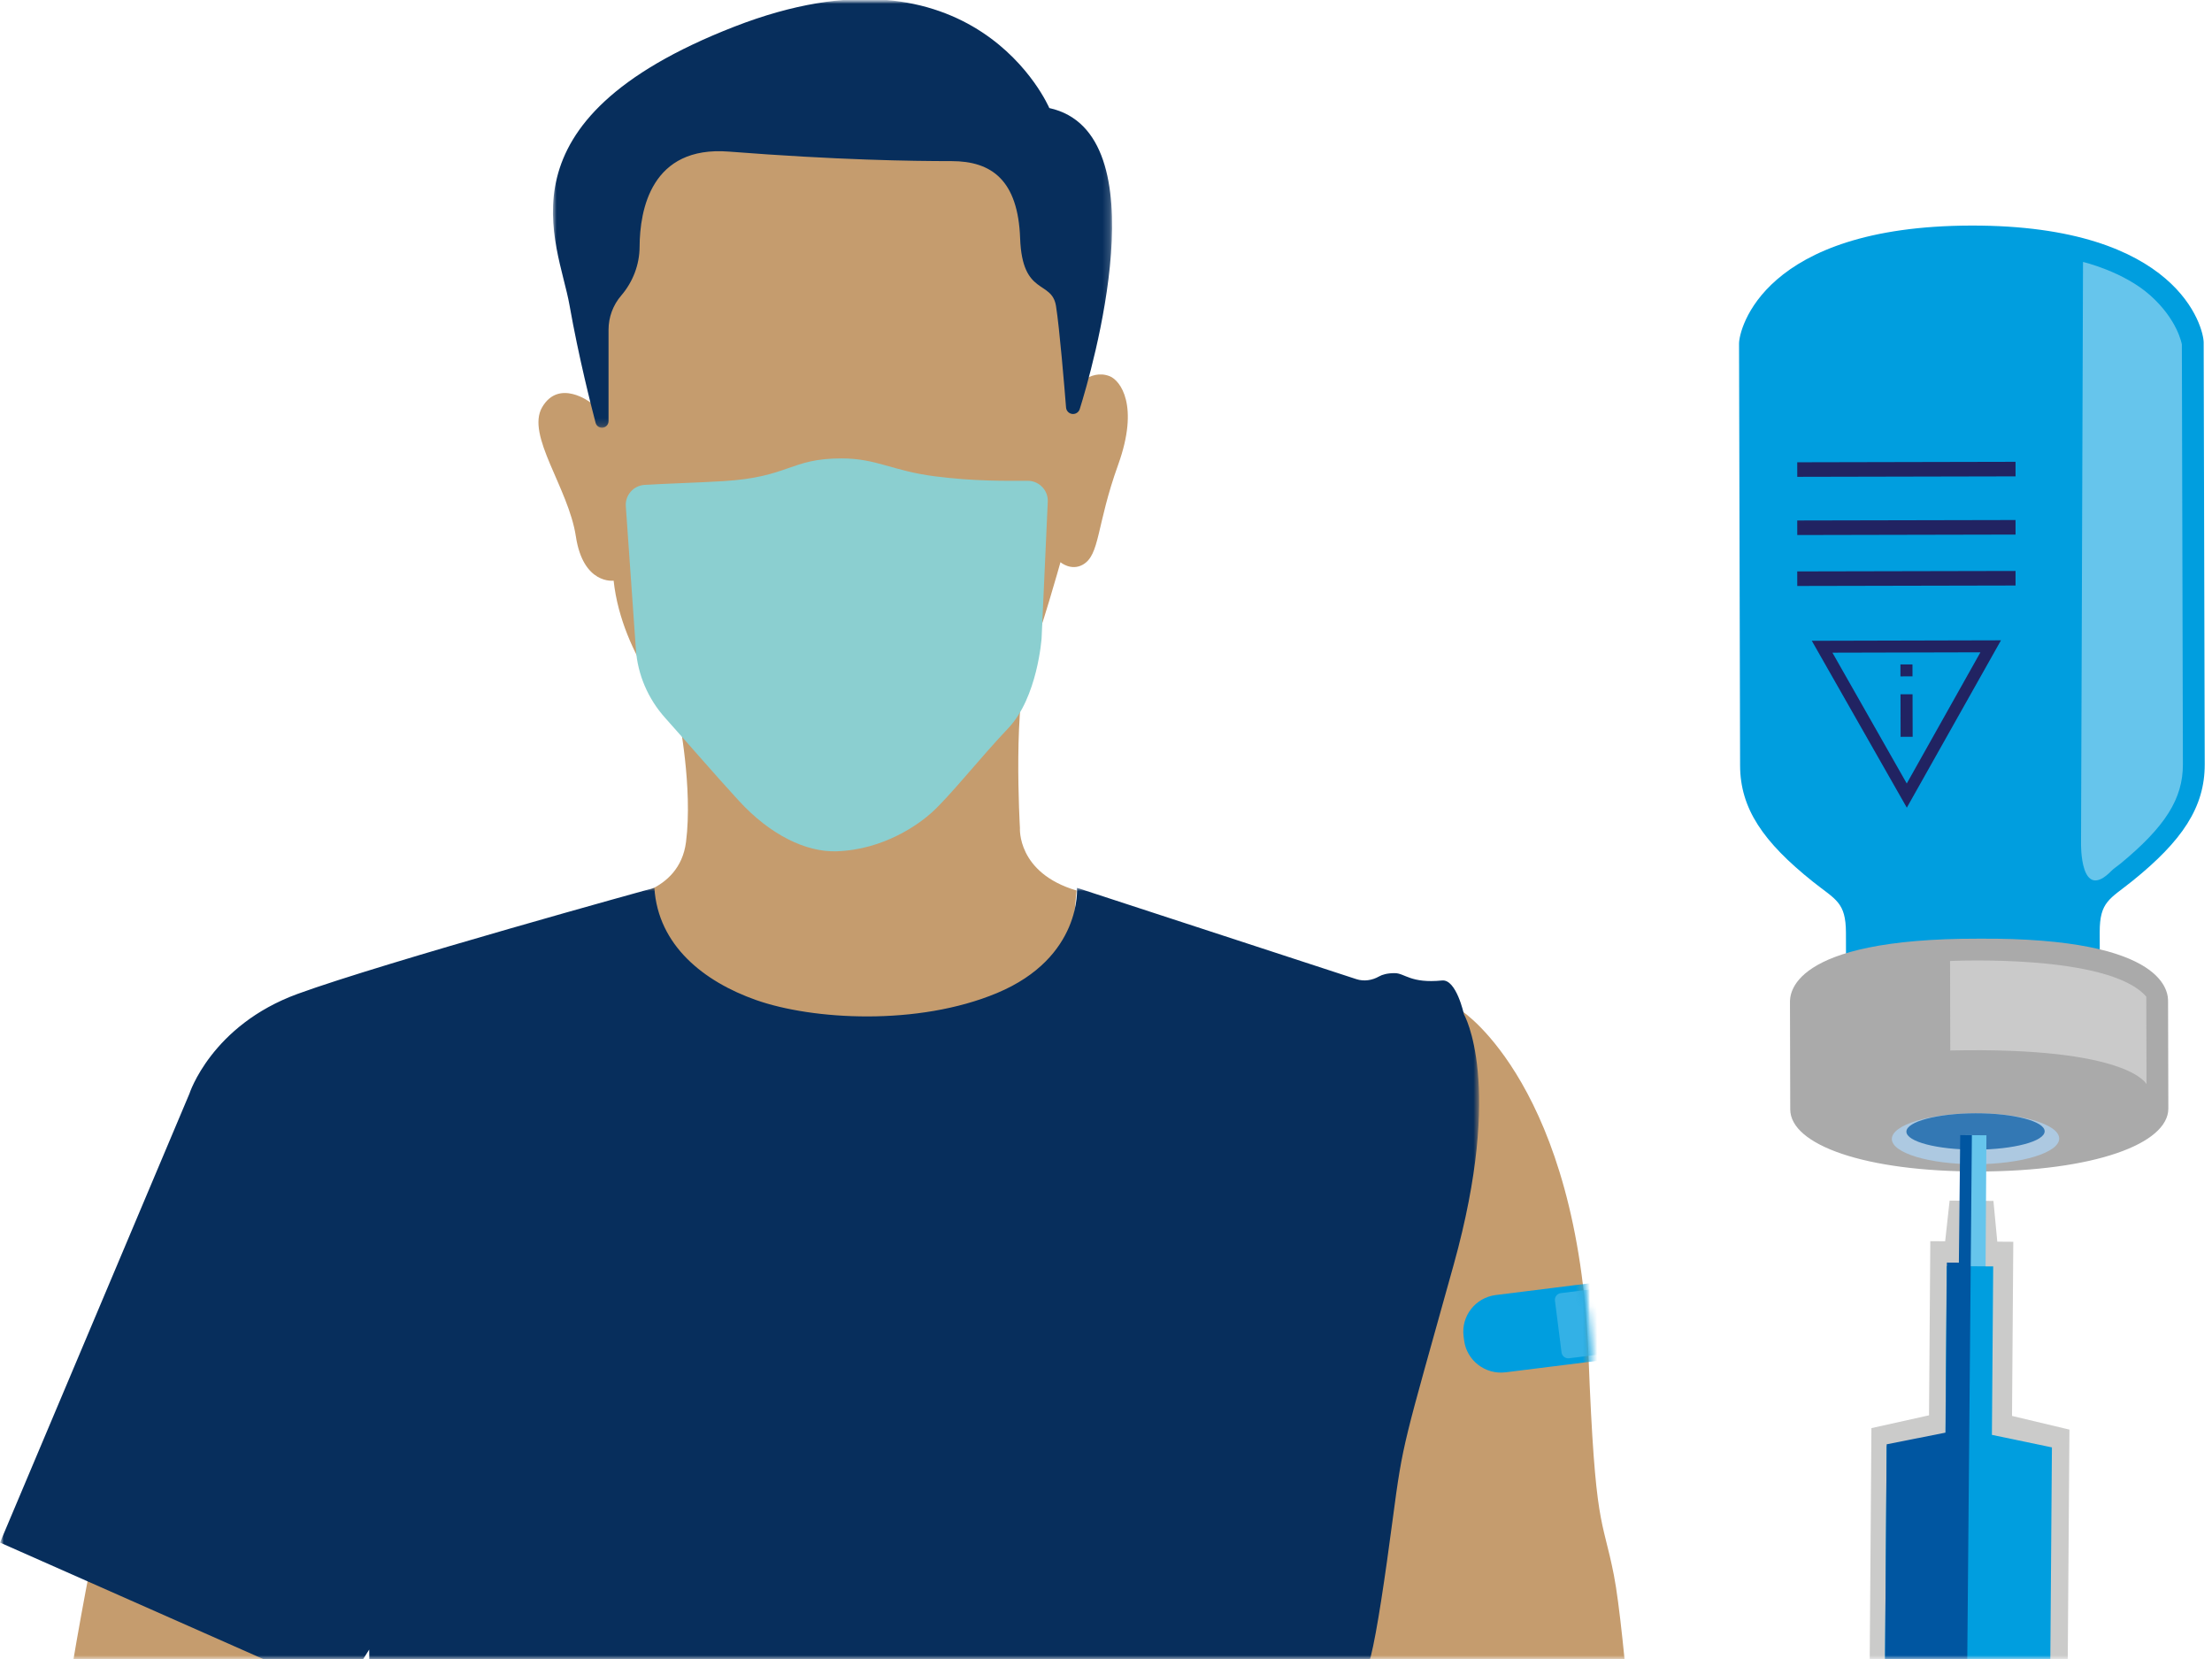
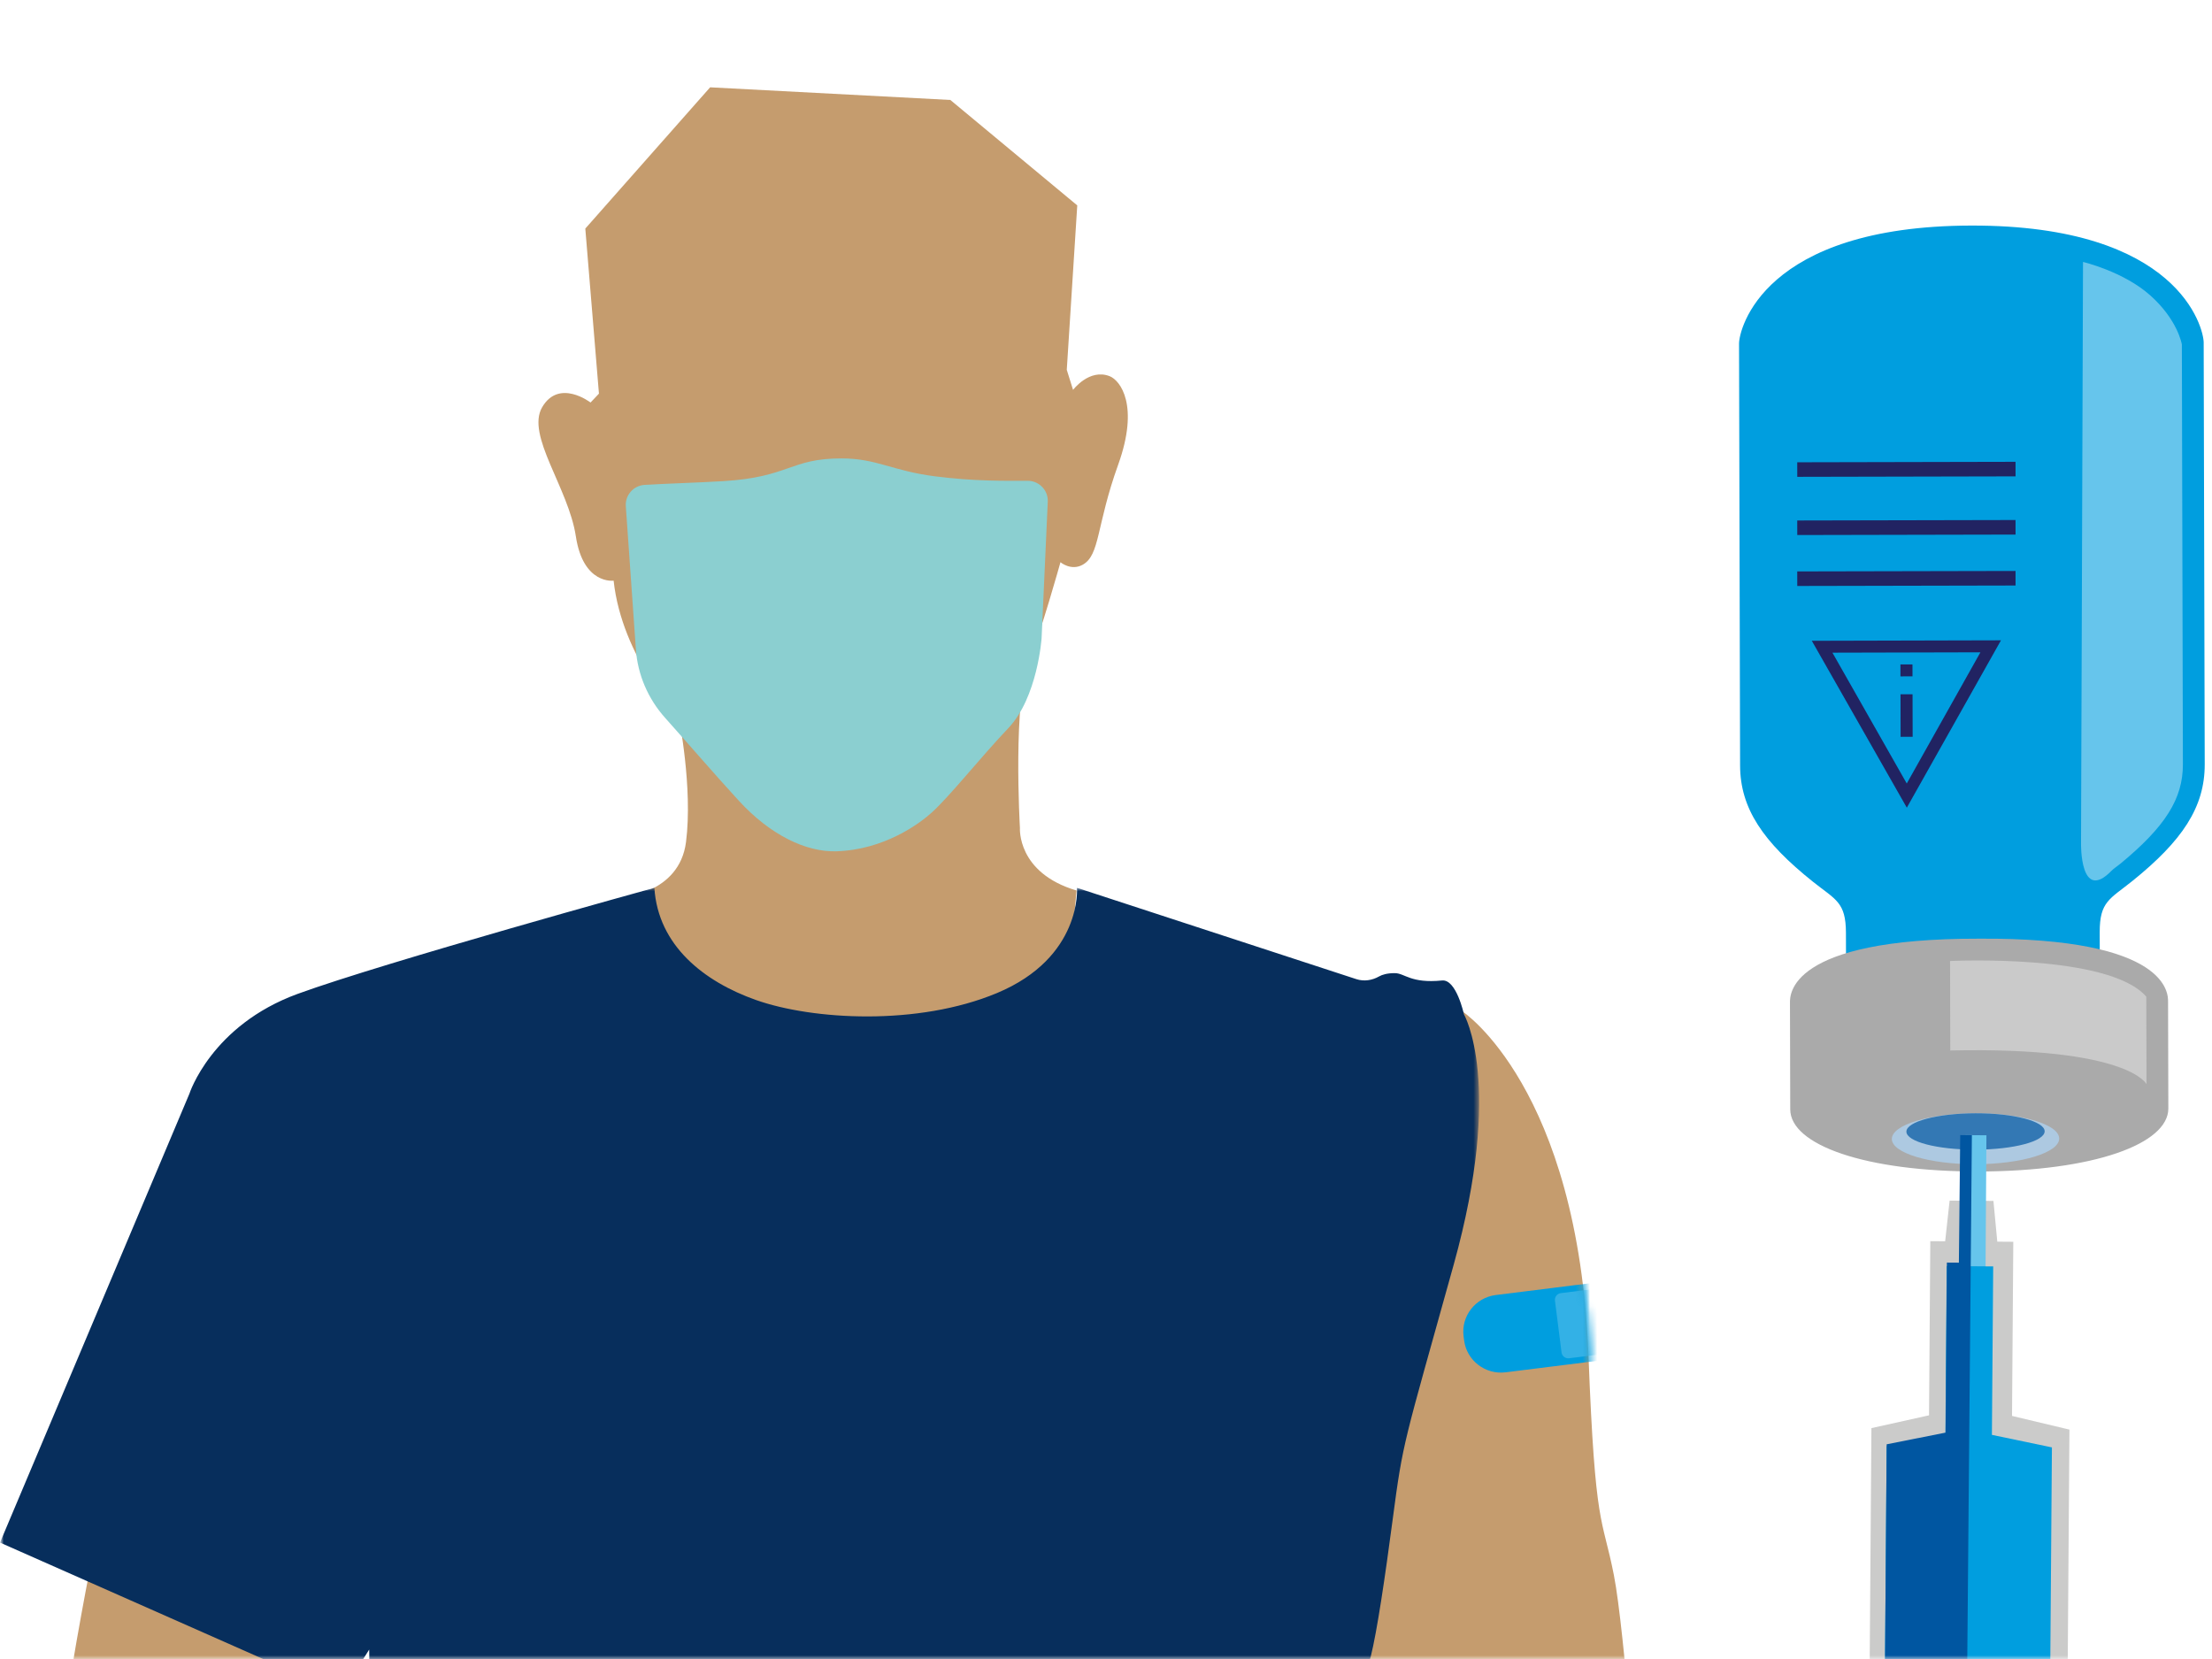
<svg xmlns="http://www.w3.org/2000/svg" xmlns:xlink="http://www.w3.org/1999/xlink" width="304px" height="228px" viewBox="0 0 304 228" version="1.1">
  <rect x="0" y="0" width="304" height="228" fill="#808080" stroke="none" />
  <title>vaccine-shot</title>
  <defs>
    <rect id="path-1" x="0" y="0" width="304" height="228" />
    <polygon id="path-3" points="0 1.015 203.28 1.015 203.28 155.895 0 155.895" />
    <polygon id="path-5" points="0.994 0.876 77.834 0.876 77.834 59.787 0.994 59.787" />
    <path d="M1.217,89.105 C0.634,98.331 6.425,123.553 7.942,129.543 L7.942,129.543 C9.029,133.83 9.541,137.902 9.541,137.902 L9.541,137.902 L41.089,137.902 C41.089,137.902 41.61,134.06 40.52,123.247 L40.52,123.247 C39.43,112.436 37.524,85.328 36.006,77.645 L36.006,77.645 C34.394,69.494 33.438,71.609 32.516,47.697 L32.516,47.697 C31.098,10.937 15.175,0.557 15.175,0.557 L15.175,0.557" id="path-7" />
    <path d="M1.217,89.105 C0.634,98.331 6.425,123.553 7.942,129.543 L7.942,129.543 C9.029,133.83 9.541,137.902 9.541,137.902 L9.541,137.902 L41.089,137.902 C41.089,137.902 41.61,134.06 40.52,123.247 L40.52,123.247 C39.43,112.436 37.524,85.328 36.006,77.645 L36.006,77.645 C34.394,69.494 33.438,71.609 32.516,47.697 L32.516,47.697 C31.098,10.937 15.175,0.557 15.175,0.557 L15.175,0.557" id="path-9" />
  </defs>
  <g id="Final-Mockups" stroke="none" stroke-width="1" fill="none" fill-rule="evenodd">
    <g id="Desktop" transform="translate(-680, -4489)">
      <g id="vaccine-shot" transform="translate(680, 4489)">
        <mask id="mask-2" fill="white">
          <use xlink:href="#path-1" />
        </mask>
        <use id="Rectangle" fill="#FFFFFF" xlink:href="#path-1" />
        <g id="Group-47" mask="url(#mask-2)">
          <g transform="translate(0, -0.73)">
            <path d="M288.589,136.644 L288.568,128.842 C288.559,124.608 289.961,124.301 293.051,121.811 C299.904,116.291 303.015,111.673 303,105.769 C303,105.769 302.86,49.716 302.856,47.795 C302.851,45.873 299.516,31.658 270.888,31.73 C242.259,31.801 238.994,46.033 239,47.954 C239.005,49.876 239.144,105.929 239.144,105.929 C239.16,111.833 242.293,116.436 249.173,121.921 C252.276,124.394 253.681,124.695 253.692,128.928 L253.711,136.73 L288.589,136.644 Z" id="Fill-1" stroke="none" fill="#009EDF" fill-rule="evenodd" />
            <path d="M286.273,36.73 L286.001,116.633 C286.001,116.633 285.839,124.878 290.199,120.395 C290.521,120.064 290.96,119.801 291.394,119.443 C297.599,114.327 300.012,110.492 300,105.766 L299.858,48.085 C299.836,47.892 299.209,44.618 295.514,41.323 C291.818,38.03 286.273,36.73 286.273,36.73" id="Fill-3" stroke="none" fill="#66C5EC" fill-rule="evenodd" />
            <path d="M271.96,129.733 C298.245,129.56 297.96,137.436 297.962,138.399 C297.964,139.363 298,153.066 298,153.066 C298.011,157.945 287.74,161.69 272.039,161.73 C256.338,161.77 246.049,158.076 246.037,153.196 C246.037,153.196 246.003,139.493 246,138.53 C245.998,137.566 245.675,129.693 271.96,129.733" id="Fill-5" stroke="none" fill="#AAAAAA" fill-rule="evenodd" />
            <path d="M260,157.26 C259.995,155.328 265.14,153.747 271.492,153.73 C277.843,153.712 282.995,155.267 283,157.2 C283.005,159.132 277.86,160.715 271.508,160.73 C265.157,160.746 260.005,159.193 260,157.26" id="Fill-7" stroke="none" fill="#ADC9E1" fill-rule="evenodd" />
            <path d="M262,156.254 C261.996,154.875 266.248,153.744 271.494,153.73 C276.742,153.717 280.999,154.825 281,156.204 C281.004,157.585 276.753,158.716 271.506,158.73 C266.26,158.743 262.004,157.635 262,156.254" id="Fill-9" stroke="none" fill="#3378B4" fill-rule="evenodd" />
            <path d="M295,149.73 C295,149.73 292.579,144.571 268.031,145.1 L268,132.804 C268,132.804 289.805,131.738 294.97,137.703 L295,149.73 Z" id="Fill-11" stroke="none" fill="#CACACA" fill-rule="evenodd" />
            <line x1="277" y1="80.198" x2="247" y2="80.261" id="Stroke-13" stroke="#212362" stroke-width="2" fill="none" />
            <line x1="277" y1="73.198" x2="247" y2="73.261" id="Stroke-15" stroke="#212362" stroke-width="2" fill="none" />
            <line x1="277" y1="65.198" x2="247" y2="65.262" id="Stroke-17" stroke="#212362" stroke-width="2" fill="none" />
            <path d="M262.835,92.042 L261.18,92.045 L261.185,93.686 L262.84,93.682 L262.835,92.042 Z M262.846,96.143 L261.191,96.146 L261.206,101.995 L262.86,101.991 L262.846,96.143 Z M272.174,90.378 L251.834,90.428 L262.05,108.408 L272.174,90.378 Z M249,88.795 L275,88.73 L262.058,111.73 L249,88.795 Z" id="Fill-19" stroke="none" fill="#212362" fill-rule="evenodd" />
            <polygon id="Fill-21" stroke="none" fill="#CBCBCA" fill-rule="evenodd" points="248 308.402 248.035 303.485 256.41 303.547 257.193 196.999 265.11 195.24 265.286 171.306 267.328 171.321 267.941 165.73 273.961 165.774 274.492 171.374 276.692 171.39 276.517 195.324 284.408 197.203 283.625 303.751 292 303.813 291.963 308.73" />
            <polygon id="Fill-23" stroke="none" fill="#66C5EC" fill-rule="evenodd" points="270 179.706 270.153 156.73 273 156.754 272.847 179.73" />
            <polygon id="Fill-25" stroke="none" fill="#009EDF" fill-rule="evenodd" points="259 237.565 281.712 237.73 282 199.647 273.752 197.926 273.929 174.775 267.54 174.73 267.363 197.891 259.288 199.482" />
            <polygon id="Fill-27" stroke="none" fill="#0056A1" fill-rule="evenodd" points="270.288 237.73 259 237.649 259.289 199.223 267.387 197.617 267.564 174.248 269.213 174.259 269.399 156.73 271 156.741" />
            <path d="M221.797,217.186 C223.315,224.906 225.218,252.142 226.307,263.005 C227.396,273.869 226.876,277.73 226.876,277.73 L195.358,277.73 C195.358,277.73 194.846,273.64 193.759,269.33 C192.244,263.313 186.458,237.971 187.041,228.701 L200.987,139.73 C200.987,139.73 216.894,150.16 218.311,187.095 C219.232,211.121 220.187,208.995 221.797,217.186" id="Fill-33" stroke="none" fill="#C59C6E" fill-rule="evenodd" />
            <path d="M13.305,211.73 C13.305,211.73 11.752,218.821 9.788,230.595 C7.826,242.368 5.637,256.9 5.277,263.448 C4.759,272.857 5.126,277.73 5.126,277.73 L36.749,277.73 C36.749,277.73 36.314,276.002 37.731,271.357 C39.149,266.712 44.82,244.731 47,229.336 L13.305,211.73 Z" id="Fill-35" stroke="none" fill="#C59C6E" fill-rule="evenodd" />
            <path d="M109.128,143.265 L87.936,134.717 L85.33,124.092 C85.33,124.092 93.357,123.628 94.279,116.463 C95.239,108.986 93.269,99.223 93.269,99.223 C93.269,99.223 85.485,91.109 84.332,80.533 C84.332,80.533 80.152,81.113 79.142,74.448 C78.133,67.783 72.257,60.552 74.511,56.694 C76.835,52.718 81.16,56.05 81.16,56.05 L82.314,54.828 L80.44,32.145 L97.595,12.73 L130.607,14.468 L148.05,28.958 L146.609,51.558 L147.473,54.311 C147.473,54.311 149.702,51.332 152.507,52.433 C153.962,53.005 156.612,56.436 153.672,64.597 C150.644,72.999 151.195,77.025 148.787,78.348 C147.185,79.229 145.743,77.997 145.743,77.997 C145.743,77.997 142.953,87.989 141.564,91.109 C139.112,96.614 140.172,114.511 140.172,114.511 C140.172,114.511 139.726,120.684 147.952,123.114 L147.041,132.978 L124.697,145.73 L109.128,143.265 Z" id="Fill-37" stroke="none" fill="#C59C6E" fill-rule="evenodd" />
            <g id="Group-41" stroke="none" stroke-width="1" fill="none" fill-rule="evenodd" transform="translate(0, 121.73)">
              <mask id="mask-4" fill="white">
                <use xlink:href="#path-3" />
              </mask>
              <g id="Clip-40" />
              <path d="M40.917,15.587 C52.8,11.251 89.932,1.015 89.932,1.015 C90.436,8.969 96.772,13.914 103.887,16.43 C111.674,19.183 126.143,20.019 137.015,15.478 C148.759,10.573 148.012,1.015 148.012,1.015 L186.398,13.563 C187.444,13.905 188.57,13.741 189.524,13.196 C189.973,12.94 190.655,12.74 191.687,12.74 C193.062,12.74 193.856,14.182 198.192,13.75 C200.152,13.555 201.193,18.397 201.193,18.397 C201.193,18.397 206.721,27.874 199.783,52.809 C192.844,77.742 192.844,76.877 191.398,87.83 C190.363,95.68 189.241,103.29 188.379,106.689 C188.038,108.033 187.274,108.295 187.274,108.295 C184.772,108.916 184.183,107.352 184.183,107.352 L182.435,155.895 L51.259,155.895 L50.741,105.702 L46.909,111.755 L-0,91.001 L26.029,29.316 C26.029,29.316 29.033,19.921 40.917,15.587" id="Fill-39" fill="#072E5C" mask="url(#mask-4)" />
            </g>
            <g id="Group-44" stroke="none" stroke-width="1" fill="none" fill-rule="evenodd" transform="translate(75, -0.27)">
              <mask id="mask-6" fill="white">
                <use xlink:href="#path-5" />
              </mask>
              <g id="Clip-43" />
-               <path d="M7.729,59.787 L7.729,59.787 C8.228,59.787 8.633,59.381 8.633,58.881 L8.633,46.322 C8.633,44.596 9.25,42.926 10.374,41.618 C11.976,39.753 12.89,37.382 12.901,34.92 C12.927,29.817 14.495,21.004 25.166,21.834 C40.107,22.997 50.26,23.142 55.772,23.142 C61.282,23.142 64.909,25.761 65.199,33.759 C65.49,41.756 69.55,39.429 70.13,43.064 C70.612,46.078 71.293,54.288 71.511,57.009 C71.55,57.512 71.969,57.897 72.473,57.897 C72.893,57.897 73.267,57.623 73.392,57.219 C75.001,52.074 84.625,19.22 69.209,15.85 C69.209,15.85 58.995,-8.222 25.893,4.676 C-7.323,17.616 1.738,34.259 3.265,42.918 C4.534,50.108 6.295,56.984 6.856,59.114 C6.962,59.511 7.319,59.787 7.729,59.787" id="Fill-42" fill="#072E5C" mask="url(#mask-6)" />
            </g>
            <path d="M86.007,70.303 C85.899,68.784 87.056,67.465 88.585,67.371 C91.34,67.199 95.929,67.064 99.407,66.854 C108.516,66.305 108.565,63.728 115.646,63.73 C120.48,63.731 122.584,65.429 128.454,66.187 C133.825,66.88 138.203,66.816 141.226,66.806 C142.805,66.802 144.068,68.107 143.997,69.677 L143.148,88.444 C143.148,88.444 142.599,96.574 138.57,100.807 C134.718,104.856 130.632,110.048 128.077,112.377 C126.371,113.932 121.495,117.532 114.923,117.725 C110.781,117.848 105.865,115.496 101.525,110.763 C98.163,107.094 94.759,103.135 91.404,99.38 C89.066,96.764 87.637,93.465 87.391,89.971 L86.007,70.303 Z" id="Fill-45" stroke="none" fill="#8BCFD0" fill-rule="evenodd" />
          </g>
        </g>
        <g id="Group-54" mask="url(#mask-2)">
          <g transform="translate(186, 139.27)">
            <g id="Group-50" transform="translate(0, -0.27)">
              <mask id="mask-8" fill="white">
                <use xlink:href="#path-7" />
              </mask>
              <g id="Clip-49" />
              <path d="M20.913,49.6 L48.312,46.178 C51.094,45.831 53.086,43.289 52.736,40.53 L52.66,39.944 C52.31,37.183 49.746,35.211 46.963,35.558 L19.564,38.98 C16.782,39.327 14.79,41.869 15.141,44.628 L15.216,45.213 C15.566,47.975 18.13,49.947 20.913,49.6" id="Fill-48" fill="#009EDF" mask="url(#mask-8)" />
            </g>
            <g id="Group-53" transform="translate(0, -0.27)">
              <mask id="mask-10" fill="white">
                <use xlink:href="#path-9" />
              </mask>
              <g id="Clip-52" />
              <path d="M29.645,47.669 L39.37,46.454 C39.879,46.391 40.242,45.927 40.177,45.423 L39.273,38.303 C39.209,37.798 38.741,37.438 38.233,37.502 L28.509,38.717 C28,38.78 27.636,39.244 27.701,39.748 L28.606,46.868 C28.669,47.373 29.137,47.733 29.645,47.669" id="Fill-51" fill="#33B1E6" mask="url(#mask-10)" />
            </g>
          </g>
        </g>
      </g>
    </g>
  </g>
</svg>